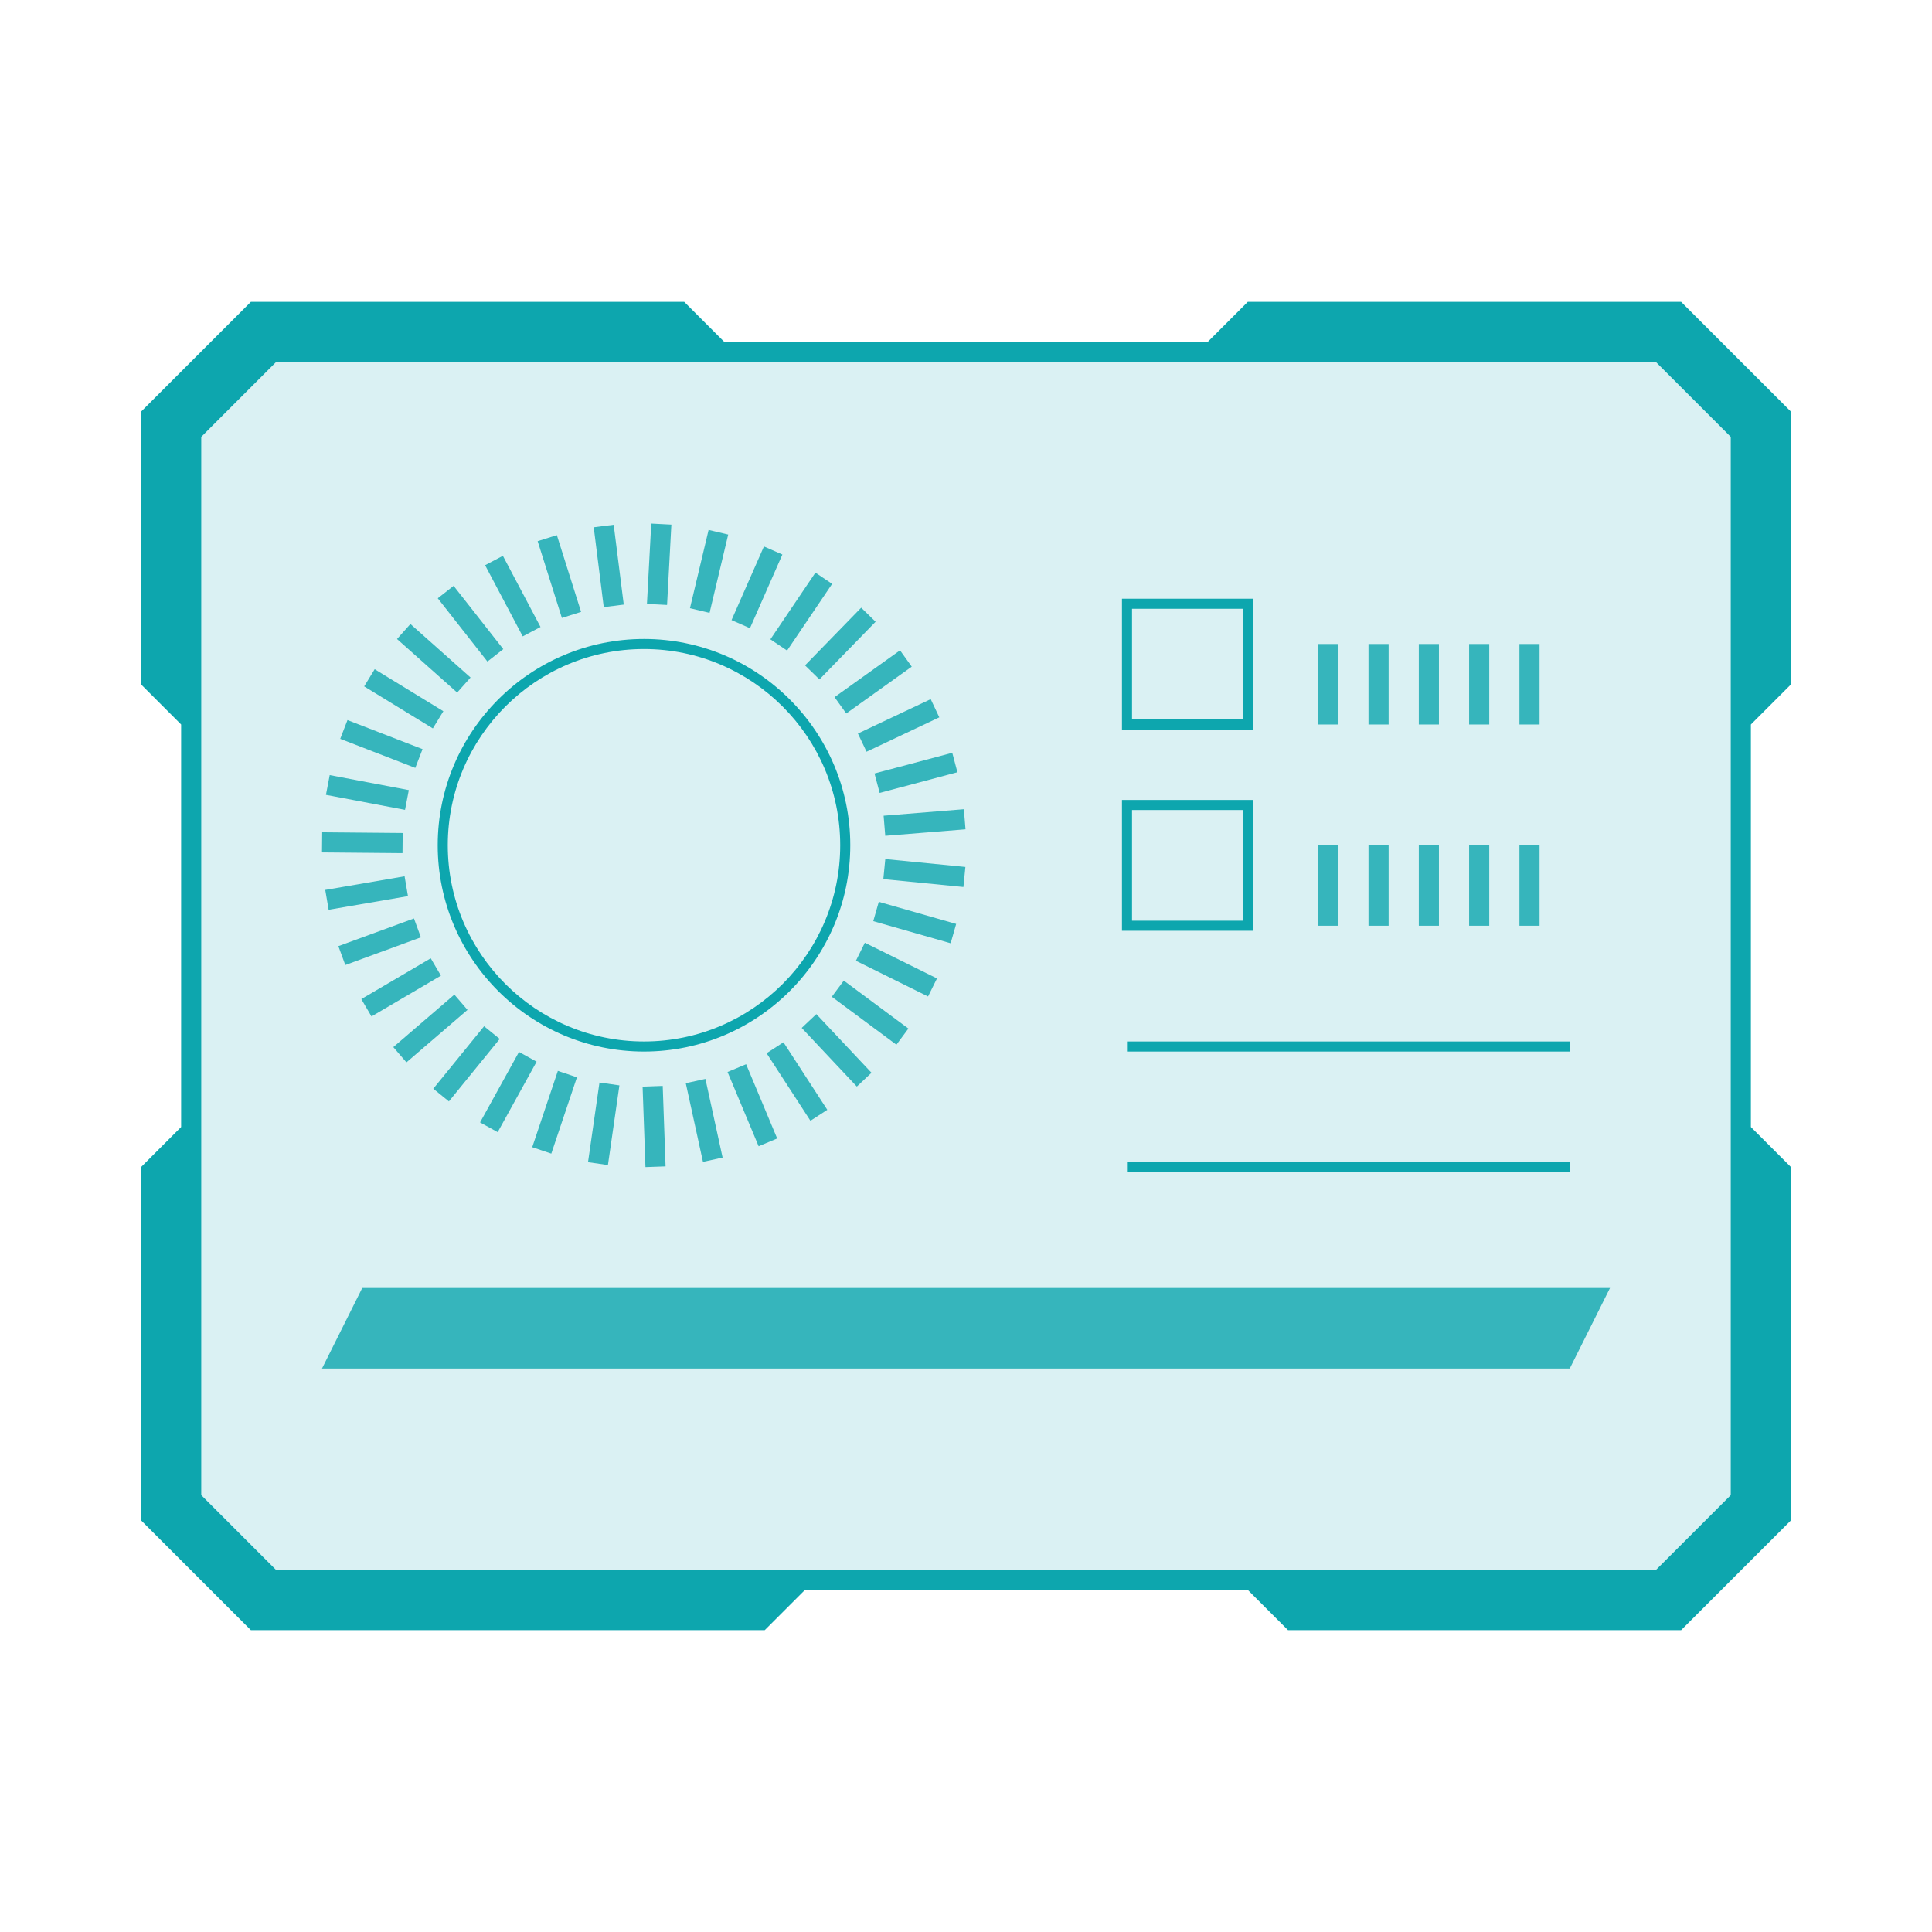
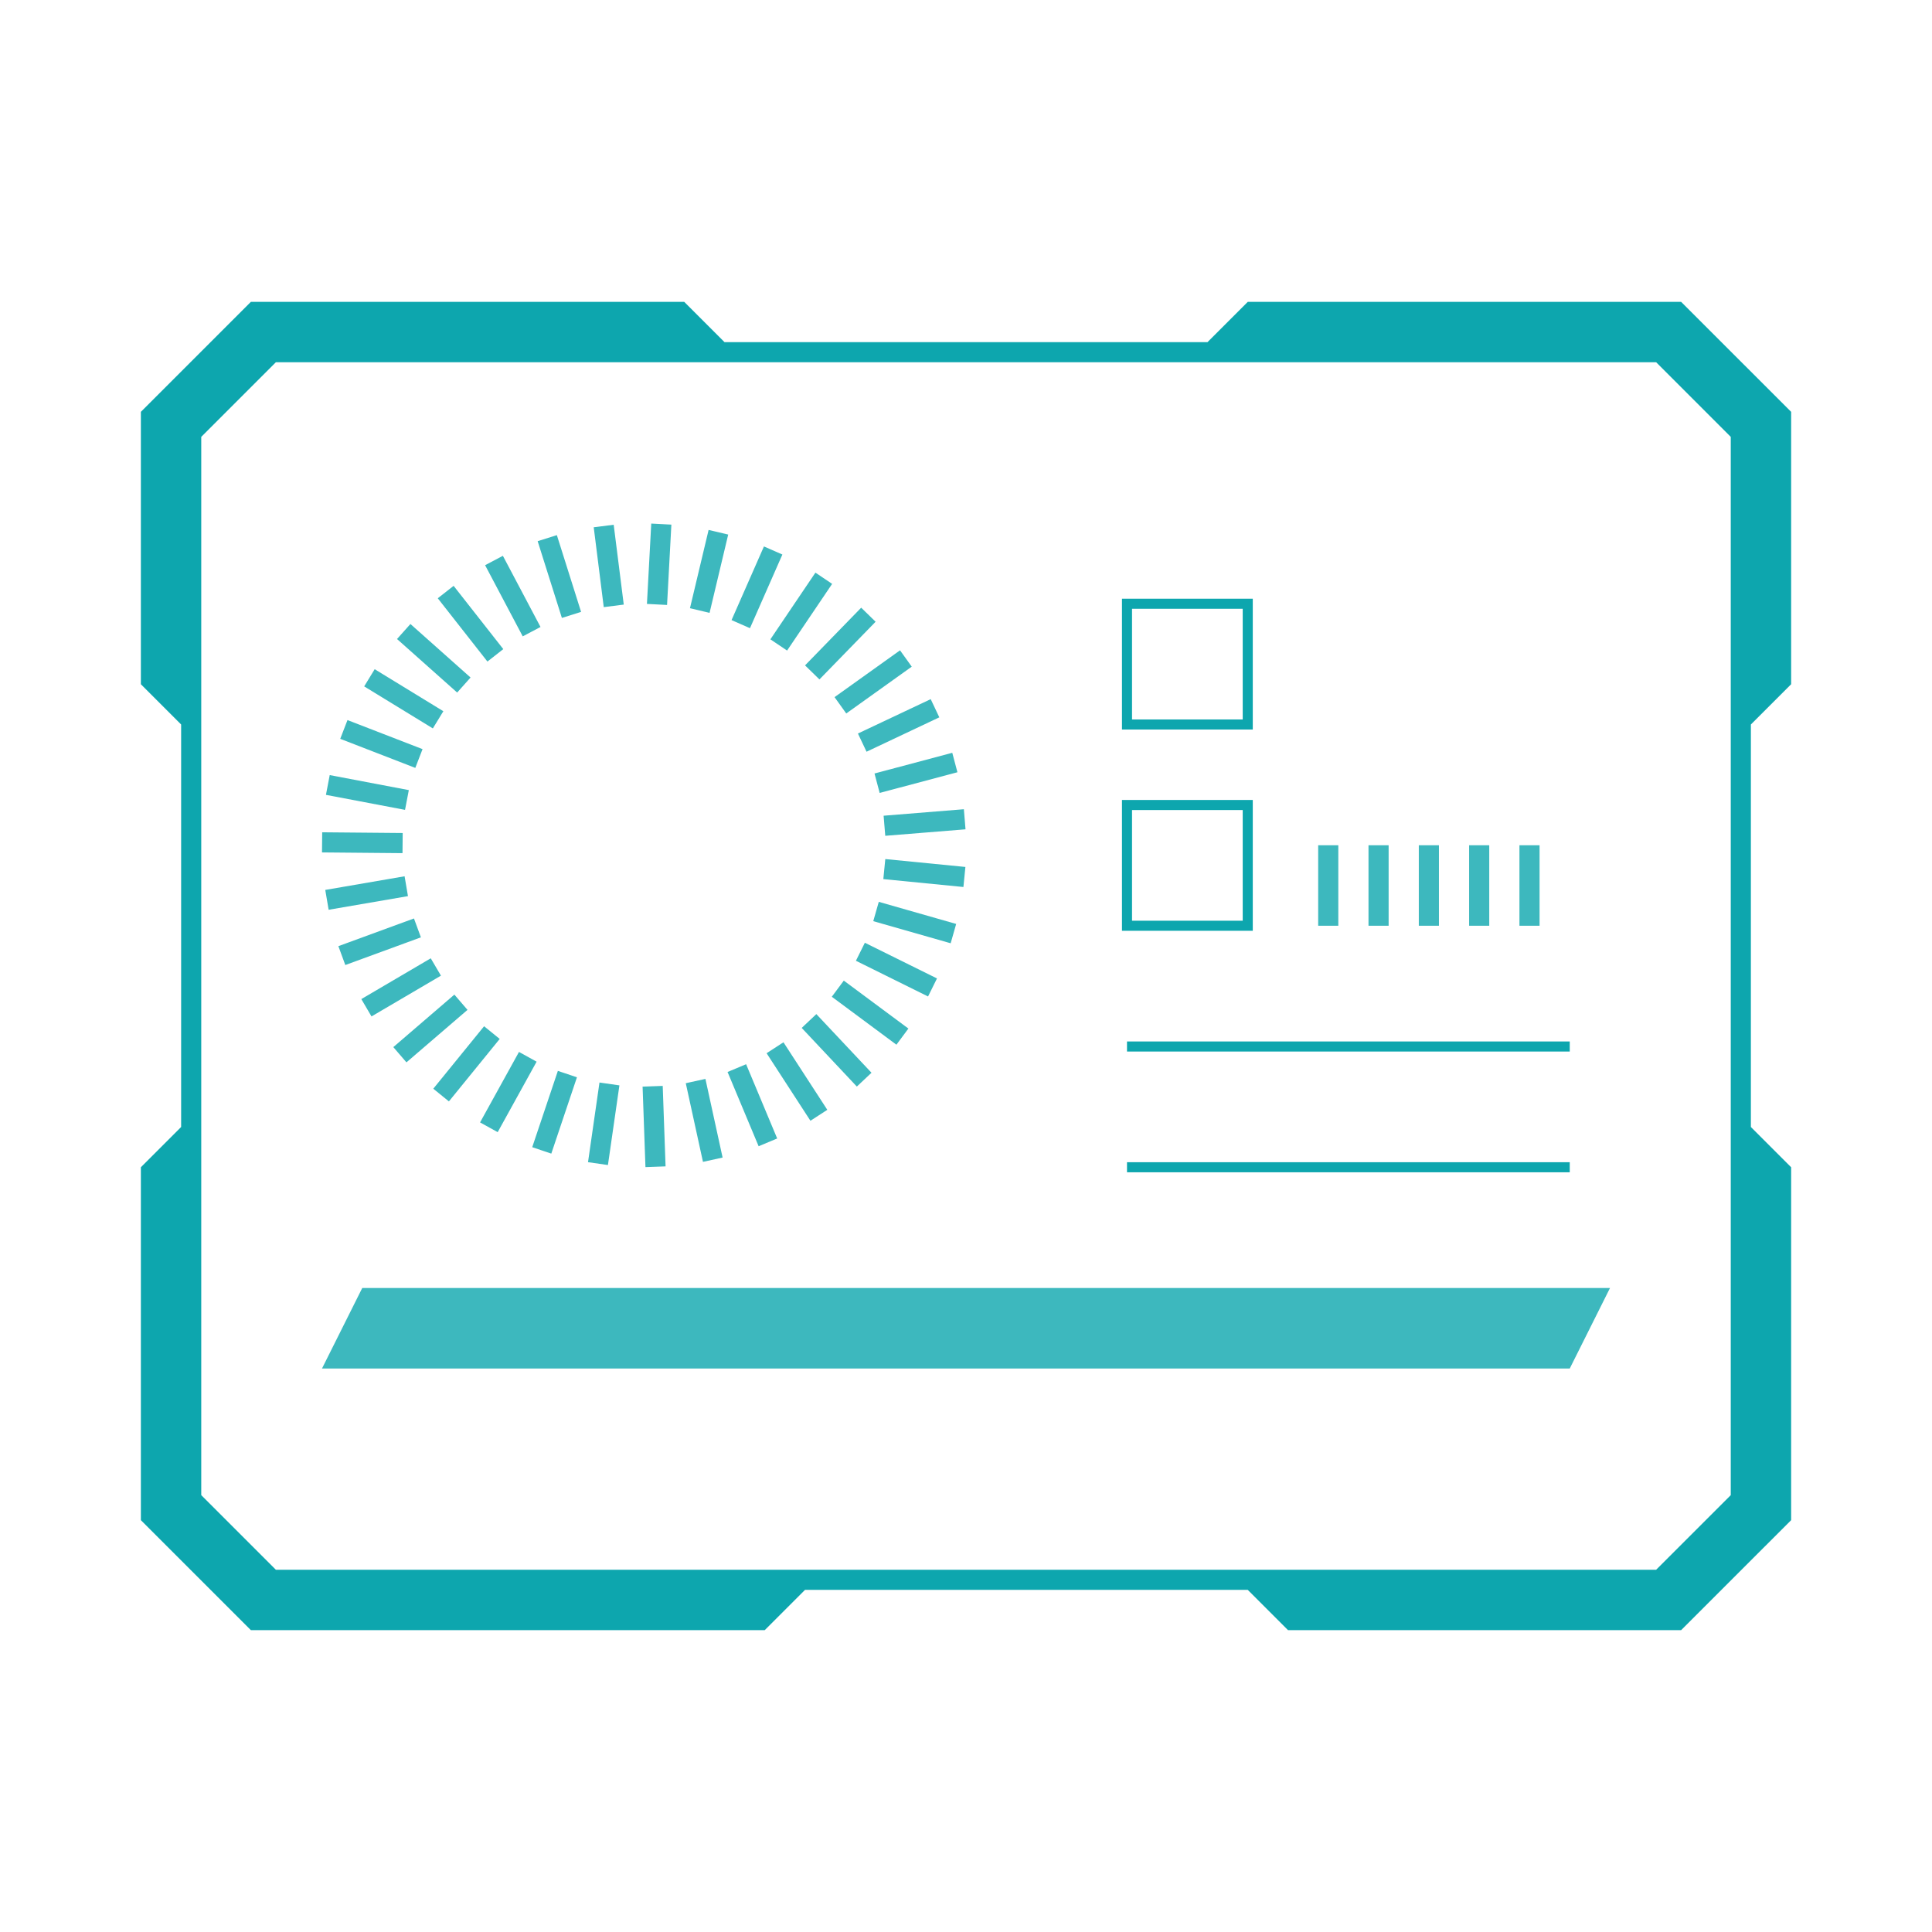
<svg xmlns="http://www.w3.org/2000/svg" clip-rule="evenodd" fill-rule="evenodd" stroke-linejoin="round" stroke-miterlimit="2" viewBox="0 0 200 200">
  <g fill="#0da6ae" fill-rule="nonzero">
-     <path d="m180.208 44.792v110.416c-3.254 3.254-5.079 5.079-8.333 8.334h-143.75c-3.254-3.255-5.079-5.08-8.333-8.334v-110.416c3.254-3.255 5.079-5.08 8.333-8.334h143.75c3.254 3.254 5.079 5.079 8.333 8.334z" fill-opacity=".15" />
    <path d="m174.033 31.25h-44.866l-4.167 4.167h-50l-4.167-4.167h-44.866l-11.384 11.383v28.2l4.167 4.167v41.667l-4.167 4.166v36.534l11.384 11.383h53.2l4.166-4.167h45.834l4.166 4.167h40.7l11.384-11.383v-36.534l-4.167-4.166v-41.667l4.167-4.167v-28.2zm-153.2 123.525v-109.55l7.725-7.725h142.888l7.721 7.725v109.554l-7.725 7.721h-142.884l-7.725-7.725z" />
-     <path d="m66.667 108.854c-11.775 0-21.355-9.579-21.355-21.354s9.58-21.354 21.355-21.354 21.354 9.579 21.354 21.354-9.579 21.354-21.354 21.354zm0-41.667c-11.2 0-20.313 9.113-20.313 20.313s9.113 20.312 20.313 20.312 20.312-9.112 20.312-20.312-9.112-20.313-20.312-20.313z" />
    <path d="m129.687 75.521h-13.541v-13.542h13.541zm-12.5-1.042h11.459v-11.458h-11.459zm12.5 21.875h-13.541v-13.542h13.541zm-12.5-1.042h11.459v-11.458h-11.459zm45.313 12.5h-45.833v1.042h45.833zm0 12.5h-45.833v1.042h45.833z" />
    <g fill-opacity=".8">
      <path d="m37.5 133.333-4.167 8.334h129.167l4.167-8.334z" />
      <path d="m138.542 95.833h-2.084v-8.333h2.084zm5.208-8.333h-2.083v8.333h2.083zm5.208 0h-2.083v8.333h2.083zm5.209 0h-2.084v8.333h2.084zm5.208 0h-2.083v8.333h2.083z" />
-       <path d="m138.542 75h-2.084v-8.333h2.084zm5.208-8.333h-2.083v8.333h2.083zm5.208 0h-2.083v8.333h2.083zm5.209 0h-2.084v8.333h2.084zm5.208 0h-2.083v8.333h2.083z" />
      <path d="m62.933 120.604-2.062-.296 1.187-8.246 2.063.296zm-3.208-9.083-1.975-.663-2.654 7.9 1.975.663zm-4.175-1.617-1.825-1.008-4.029 7.296 1.825 1.008zm-3.821-2.354-1.617-1.313-5.258 6.467 1.617 1.313zm-3.333-3.008-1.359-1.58-6.32 5.434 1.358 1.579zm-2.75-3.542-1.054-1.796-7.188 4.221 1.054 1.796zm-2.075-3.967-.717-1.954-7.825 2.867.717 1.954zm-1.338-4.266-.35-2.055-8.212 1.413.35 2.054zm-.546-6.534-8.333-.075-.021 2.084 8.334.075zm.634-4.441-8.188-1.555-.391 2.046 8.187 1.554zm1.421-4.242-7.771-3.008-.75 1.941 7.771 3.009zm2.154-3.925-7.109-4.35-1.087 1.779 7.108 4.35zm2.816-3.488-6.225-5.541-1.387 1.554 6.225 5.542zm3.388-2.941-5.142-6.55-1.641 1.287 5.141 6.55zm3.854-2.292-3.896-7.367-1.841.971 3.895 7.367zm4.2-1.562-2.508-7.946-1.988.625 2.509 7.946zm4.417-.755-1.042-8.266-2.067.262 1.038 8.267zm4.929-8.279-2.083-.108-.446 8.317 2.083.108zm5.883 1.029-2.029-.479-1.929 8.104 2.029.48zm5.609 2.067-1.909-.837-3.354 7.625 1.908.837zm5.15 3.038-1.73-1.163-4.662 6.904 1.729 1.163zm4.5 3.92-1.492-1.454-5.813 5.971 1.492 1.454zm3.741 4.65-1.212-1.691-6.779 4.846 1.212 1.691zm2.854 5.246-.891-1.883-7.534 3.558.892 1.884zm1.875 5.684-.533-2.013-8.05 2.142.533 2.012zm.838 5.908-.171-2.079-8.308.671.171 2.079zm-.013 3.896-8.291-.817-.204 2.075 8.291.817zm-.954 5.9-8.012-2.288-.571 2 8.012 2.288zm-1.987 5.641-7.467-3.695-.925 1.866 7.467 3.696zm-2.959 5.188-6.687-4.963-1.242 1.671 6.688 4.963zm-3.82 4.575-5.709-6.071-1.516 1.429 5.708 6.071zm-4.575 3.837-4.538-6.991-1.746 1.133 4.538 6.992zm-5.188 2.967-3.217-7.687-1.92.804 3.216 7.687zm-5.65 1.975-1.779-8.142-2.033.446 1.779 8.142zm-5.904.913-.296-8.33-2.083.075.296 8.33z" />
    </g>
  </g>
</svg>